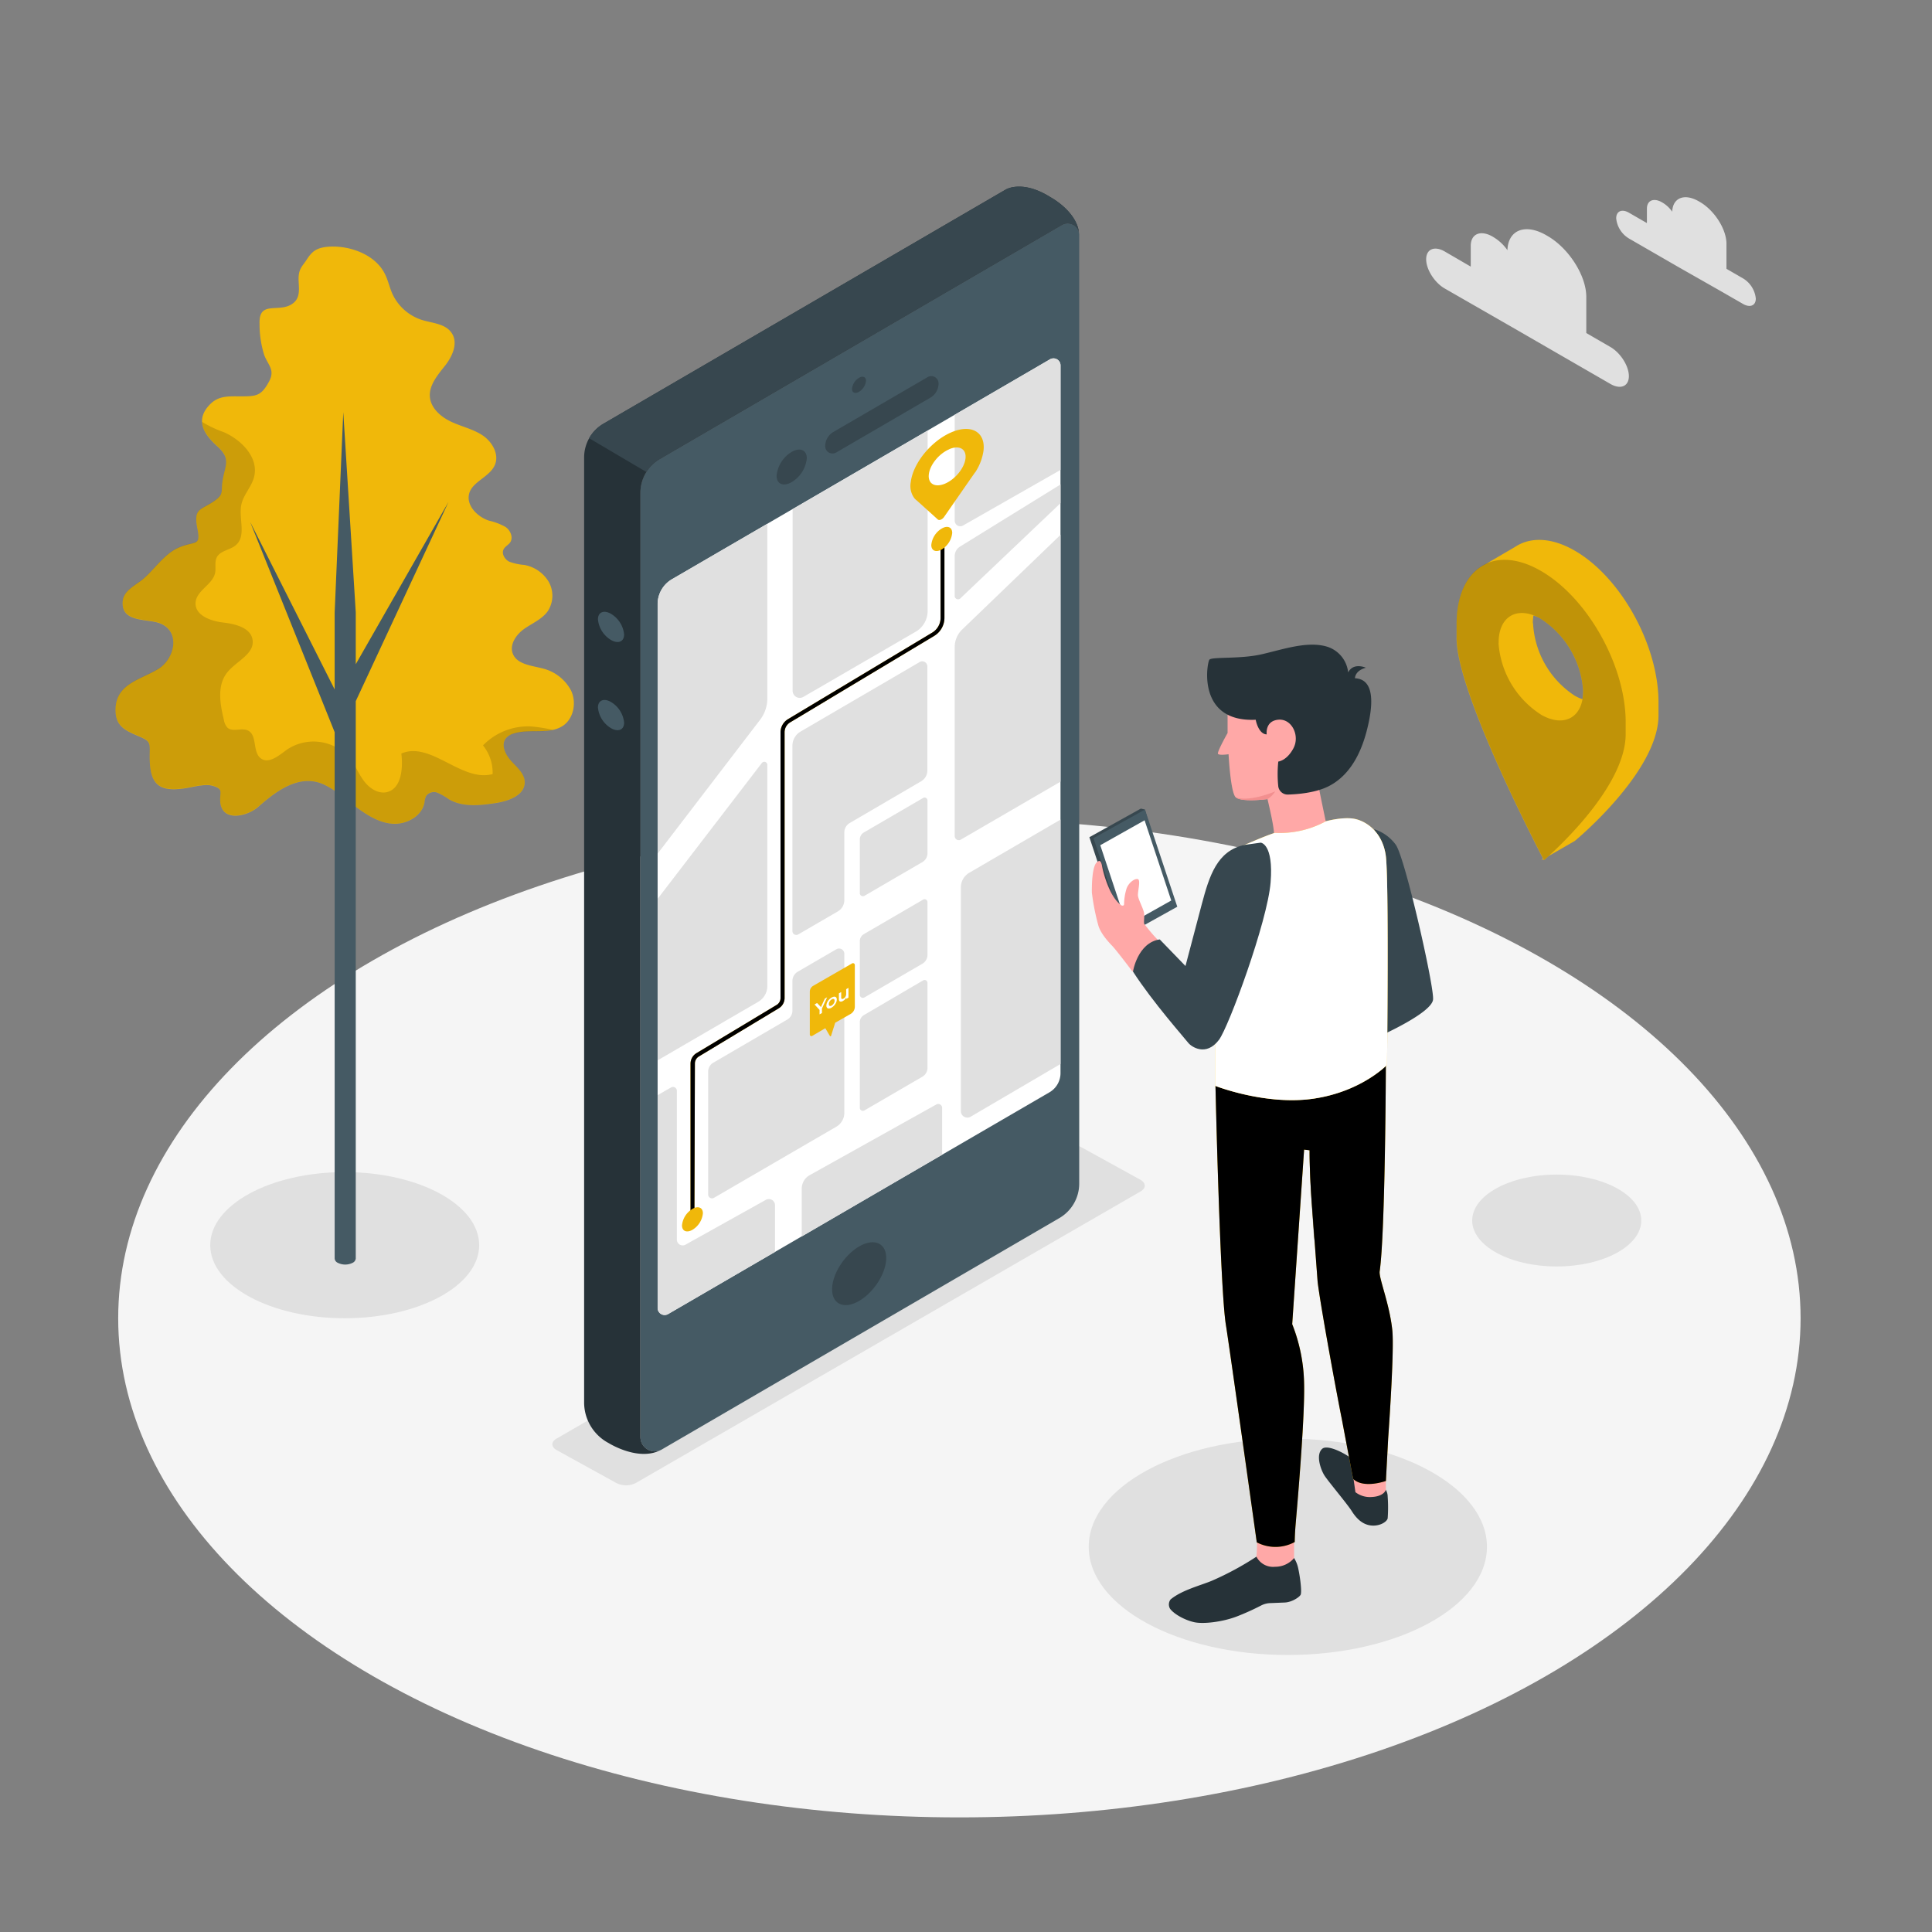
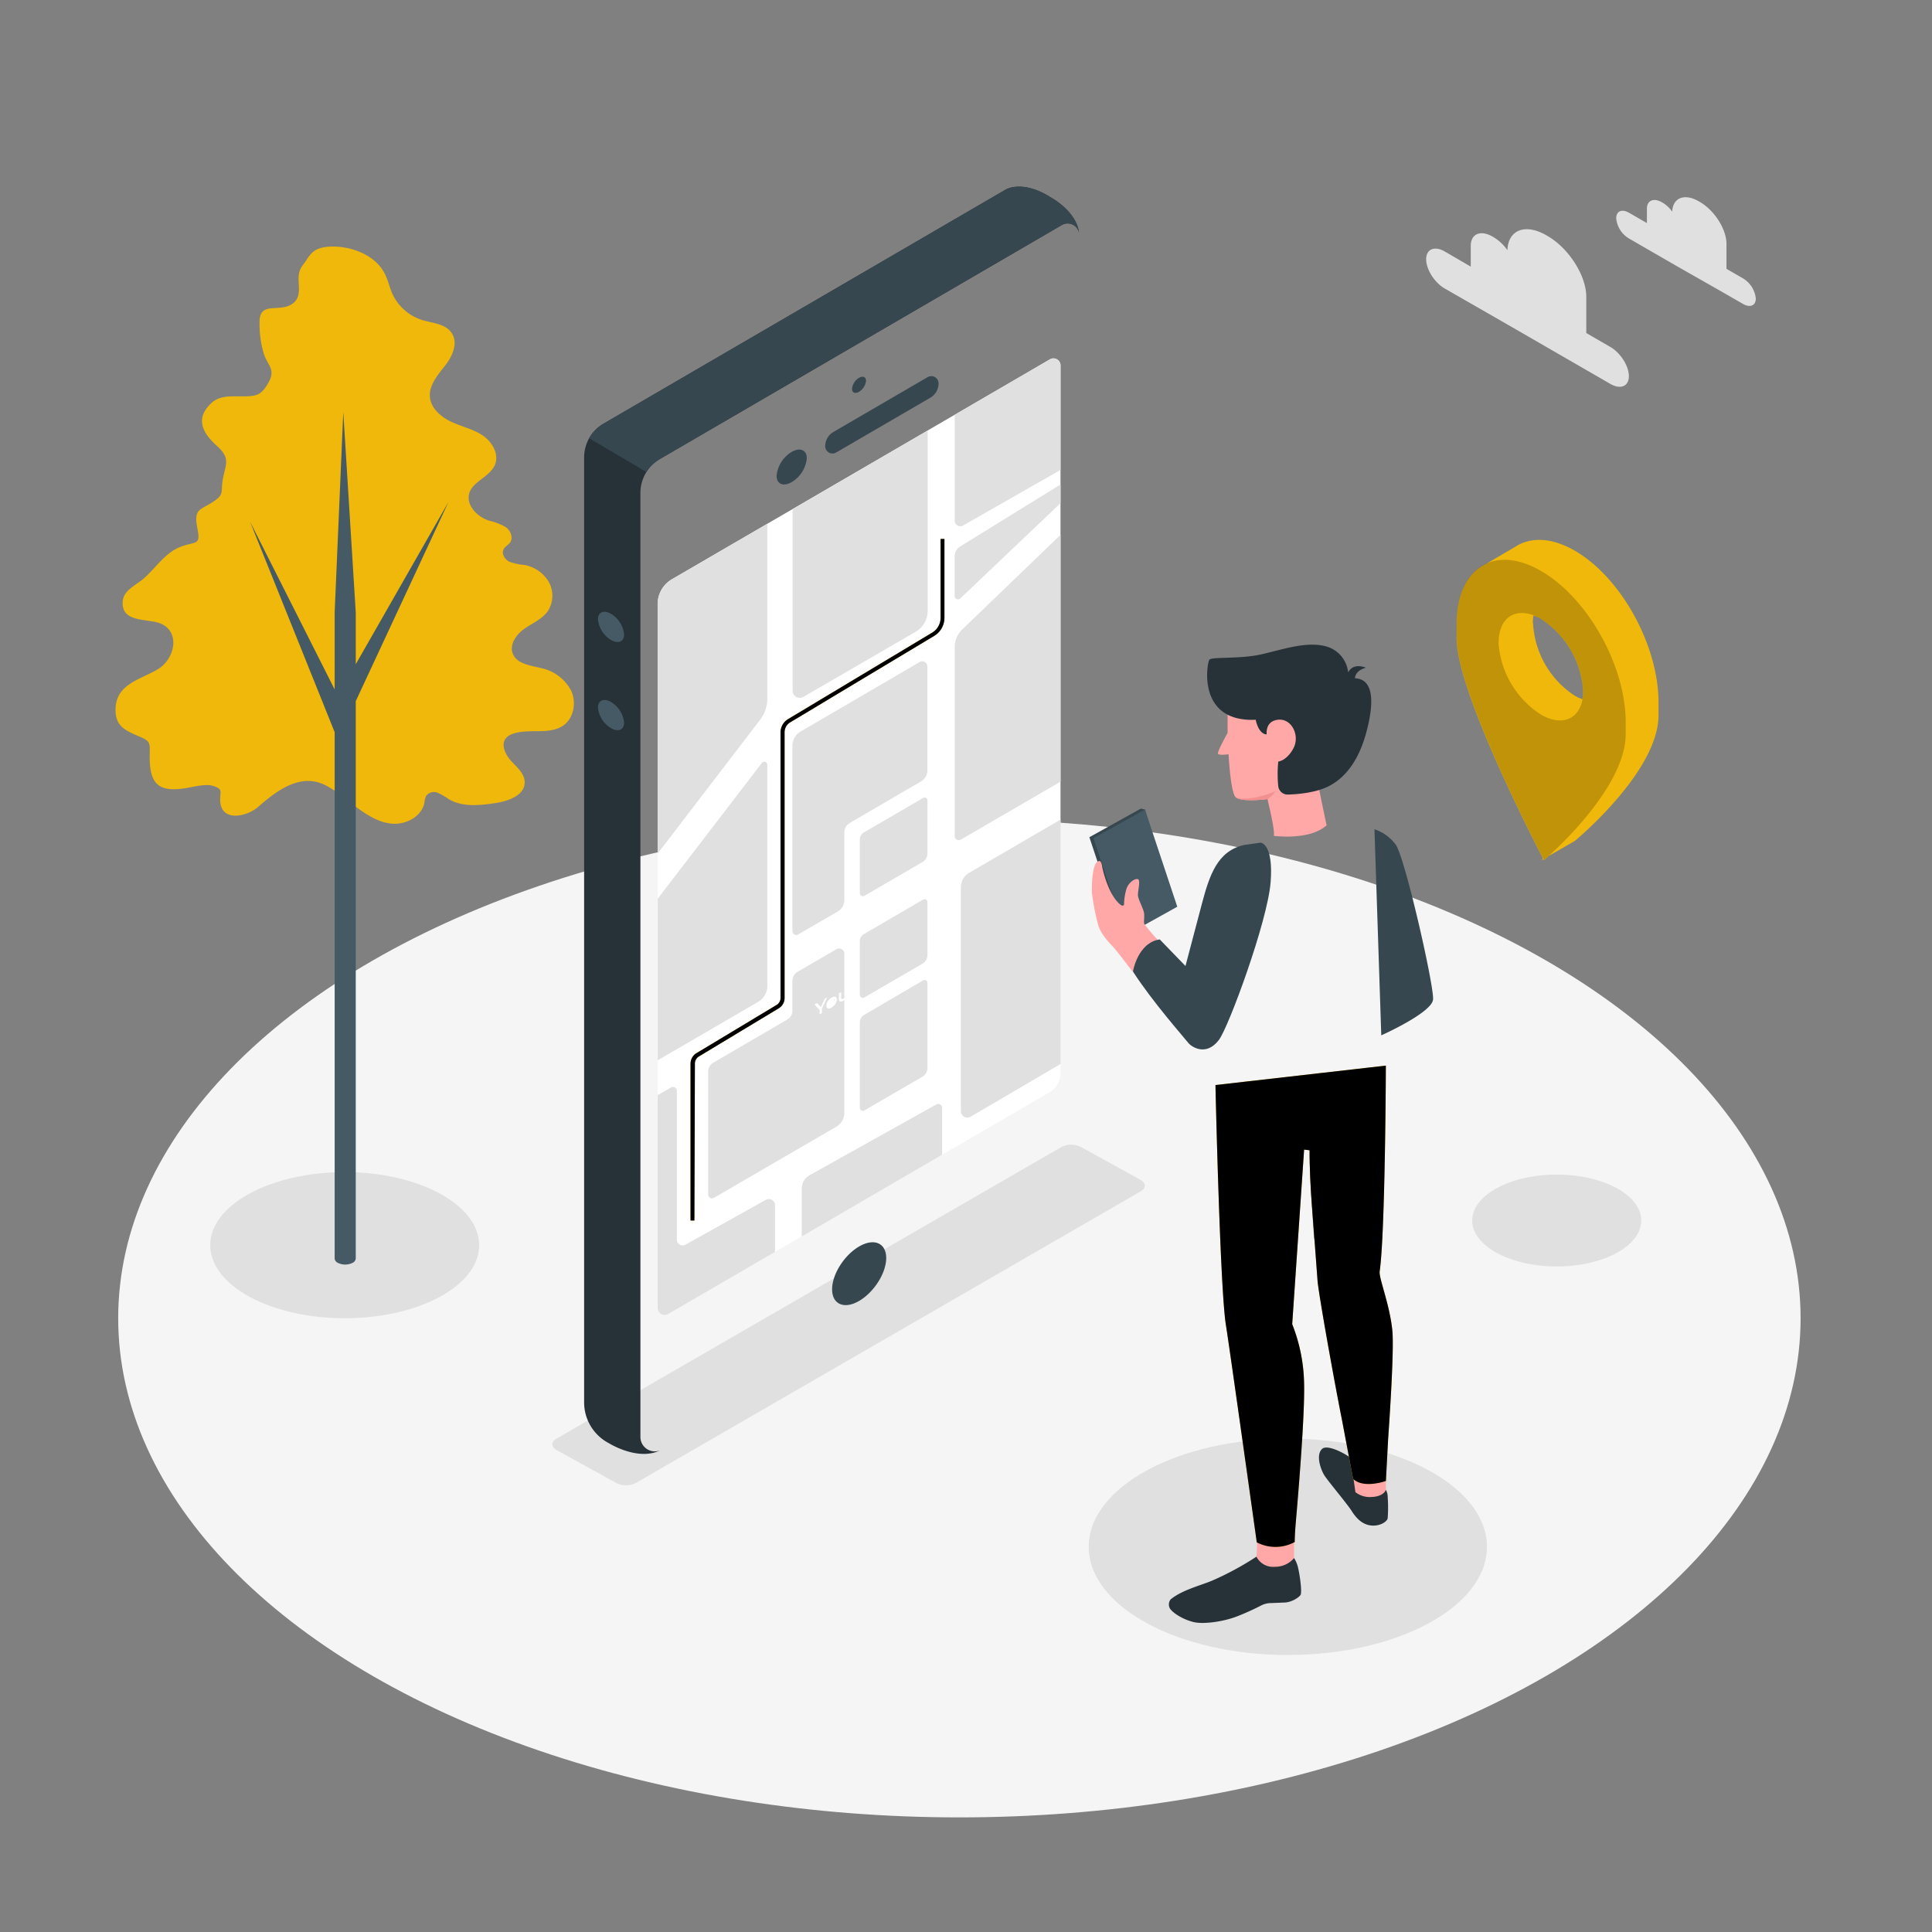
<svg xmlns="http://www.w3.org/2000/svg" viewBox="0 0 500 500">
  <rect x="0" y="0" width="500" height="500" fill="#808080" stroke="none" />
  <style>.B{fill:#37474f}.C{fill:#f0b80a}.D{fill:#455a64}.E{fill:#263238}.F{fill:#ffa8a7}</style>
  <ellipse cx="248.29" cy="341.16" rx="217.7" ry="129.18" fill="#f5f5f5" />
  <g fill="#e0e0e0">
    <path d="M295.21 308.32l-130.65 75.47a5.59 5.59 0 0 1-5.07 0L144 375.25c-1.4-.81-1.4-2.12 0-2.92l130.69-75.48a5.59 5.59 0 0 1 5.07 0l15.5 8.54c1.35.86 1.35 2.12-.05 2.93z" />
    <ellipse cx="333.29" cy="400.31" rx="51.53" ry="28" />
    <ellipse cx="402.88" cy="315.87" rx="21.88" ry="11.89" />
    <ellipse cx="89.21" cy="322.25" rx="34.8" ry="18.91" />
    <path d="M373.89 65.08l6.74 3.92v-5.38c0-3.11 2.54-4.18 5.65-2.39l.23.14a11.7 11.7 0 0 1 3.61 3.38c.17-5.23 4.58-7 10-3.9l.41.24c5.49 3.17 10 10.26 10 15.74v9.36l6.22 3.6c2.64 1.52 4.8 4.92 4.8 7.56s-2.16 3.54-4.8 2l-8.28-4.78h0l-16.23-9.37h0l-18.35-10.54c-2.64-1.52-4.8-4.92-4.8-7.56s2.16-3.54 4.8-2.02zm47.68-10.03l4.65 2.68V54c0-2.14 1.76-2.88 3.9-1.64l.16.09a8.13 8.13 0 0 1 2.49 2.34c.12-3.61 3.16-4.83 6.87-2.69l.28.16c3.79 2.19 6.89 7.07 6.89 10.86v6.45l4.29 2.48a6.88 6.88 0 0 1 3.3 5.22c0 1.82-1.48 2.44-3.3 1.39l-5.72-3.29h0L434.18 69h0l-12.61-7.28a6.86 6.86 0 0 1-3.3-5.21c0-1.88 1.48-2.51 3.3-1.46z" />
  </g>
  <path d="M78.75 202.16a9.74 9.74 0 0 1 5.23.94c3.14 1.52 5.74 3.94 8.53 6s6 4 9.46 4.09 7.25-2.06 7.88-5.49a4.87 4.87 0 0 1 .45-1.75 2.55 2.55 0 0 1 3-.77 16.73 16.73 0 0 1 2.87 1.66c3.53 2.08 8 1.61 12 1 3.37-.49 7.63-2 7.62-5.39 0-2.22-2-3.87-3.48-5.48s-2.78-4.2-1.38-5.93a4.12 4.12 0 0 1 2-1.2c4.22-1.37 9.39.46 13-2.18 2.64-2 3.26-6 1.87-8.93a11.38 11.38 0 0 0-7.6-5.79c-2.83-.72-6.43-1.05-7.49-3.78-.92-2.39.94-5 3-6.44s4.63-2.5 6.09-4.6a7.33 7.33 0 0 0 .2-7.56 9.26 9.26 0 0 0-6.35-4.36 14.17 14.17 0 0 1-3.86-.84c-1.18-.6-2.07-2.09-1.43-3.25.38-.7 1.19-1.06 1.65-1.71.89-1.25.12-3.11-1.14-4a15.56 15.56 0 0 0-4.31-1.65c-3.06-1-6-4-5.12-7.08s5.34-4.26 6.64-7.36c1.16-2.73-.67-5.93-3.13-7.6s-5.52-2.3-8.2-3.57-5.28-3.51-5.5-6.48 2-5.59 3.91-8 3.43-5.79 1.81-8.36-5-2.62-7.81-3.51a12.65 12.65 0 0 1-7.69-6.93c-.74-1.72-1.1-3.59-2-5.23-2.72-5.11-9.72-7.34-15.1-6.72-2.82.38-3.76 1.38-5.13 3.48-.79 1.23-1.6 1.85-1.88 3.54-.41 2.47.9 5.6-1.43 7.49-3.54 2.86-9-1-8.76 5.41a26.78 26.78 0 0 0 1.19 8c1 2.69 2.89 3.85 1.29 6.87-2.08 3.9-3.44 3.88-7.6 3.87-3 0-5.53-.17-7.74 2.12-3.89 4-1.58 7.65 1.87 10.75 3.93 3.52 1.85 5.07 1.34 9.63-.25 2.2.25 2.87-1.71 4.33-3.72 2.76-5.79 1.83-4.75 7.23 1 4.93-.52 3.24-4.79 5.08-3.79 1.63-6.29 5.71-9.36 8.25-2 1.64-5 2.9-5.16 5.77-.36 5.5 6.48 4.3 9.73 5.61 5.31 2.15 3.73 9.11-.42 11.72-4.39 2.75-10.79 3.78-11.14 10.07-.27 4.83 2.47 5.9 6.22 7.51 3 1.29 2.61 1.67 2.6 5.24 0 7.2 2.42 9.24 9.52 8.06 1.94-.32 4.91-1.14 6.85-.56 2.71.82 1.8 1.49 1.87 3.76.2 5.81 7 4.17 9.83 1.68 3.3-2.89 7.45-6.22 11.94-6.66z" class="C" />
-   <path d="M132.86 189.9c3.24-1.05 7-.23 10.24-1a39.84 39.84 0 0 0-5.74-.9 16.25 16.25 0 0 0-12.36 4.91 11.22 11.22 0 0 1 2.49 7.42c-8 2.18-16-8.6-23.62-5.32.47 3.89 0 9.12-3.77 10-2.23.5-4.47-1-5.85-2.81s-2.23-4-3.62-5.82A12.32 12.32 0 0 0 74.27 194c-2.08 1.51-4.68 3.79-6.75 2.28-2.23-1.61-.87-6-3.33-7.21-1.64-.82-3.93.47-5.3-.73a3.69 3.69 0 0 1-.94-2c-1-4.11-1.82-8.86.77-12.2 2.3-3 7.17-4.8 6.65-8.52-.45-3.18-4.49-4.15-7.69-4.52s-7.23-1.87-7.07-5.08 4.43-4.67 5.06-7.76c.26-1.32-.18-2.79.42-4 .91-1.81 3.51-1.88 5-3.22 2.73-2.42.61-6.94 1.38-10.5.55-2.52 2.59-4.5 3.26-7 1.36-5-3.17-9.7-7.9-11.73a29.14 29.14 0 0 1-5.36-2.52l-.17-.13c.11 2.25 1.78 4.34 3.88 6.22 3.93 3.52 1.85 5.07 1.34 9.63-.25 2.2.25 2.87-1.71 4.33-3.72 2.76-5.79 1.83-4.75 7.23 1 4.93-.52 3.24-4.79 5.08-3.79 1.63-6.29 5.71-9.36 8.25-2 1.64-5 2.9-5.16 5.77-.36 5.5 6.48 4.3 9.73 5.61 5.31 2.15 3.73 9.11-.42 11.72-4.39 2.75-10.79 3.78-11.14 10.07-.27 4.83 2.47 5.9 6.22 7.51 3 1.29 2.61 1.67 2.6 5.24 0 7.2 2.42 9.24 9.52 8.06 1.94-.32 4.91-1.14 6.85-.56 2.71.82 1.8 1.49 1.87 3.76.2 5.81 7 4.17 9.83 1.68 3.3-2.86 7.45-6.19 11.93-6.63a9.74 9.74 0 0 1 5.23.94c3.14 1.52 5.74 3.94 8.53 6s6 4 9.46 4.09 7.25-2.06 7.88-5.49a4.87 4.87 0 0 1 .45-1.75 2.55 2.55 0 0 1 3-.77 16.73 16.73 0 0 1 2.87 1.66c3.53 2.08 8 1.61 12 1 3.37-.49 7.63-2 7.62-5.39 0-2.22-2-3.87-3.48-5.48s-2.78-4.2-1.38-5.93a4.16 4.16 0 0 1 1.94-1.11z" opacity=".15" />
  <path d="M64.75,135.09l21.86,43.34V158.49l2.23-51.83,3.23,51.83V171.9l24-42-24,51.56V325.7a1.38,1.38,0,0,1-.8,1.11,4.3,4.3,0,0,1-3.86,0,1.34,1.34,0,0,1-.8-1.11V189.49Z" class="D" />
  <path d="M407.56 142.52c-6-3.47-11.5-3.6-15.43-1l-7.65 4.48c-4.72 2.22-7.65 7.87-7.51 16.1v3.35c.23 13.81 19.92 52 22.36 56.71l-.44.47.53-.3.16.3s.47-.4 1.27-1.13l6.71-3.87s21.66-17.85 21.66-32.52v-3.35c0-14.76-9.7-32.33-21.66-39.24zm-9 17.51a24 24 0 0 1 11.14 18.59 13.27 13.27 0 0 1-.17 2.34 11.84 11.84 0 0 1-2-.92 23.9 23.9 0 0 1-10.78-18.76h-.06a12.66 12.66 0 0 1 .17-2 14.17 14.17 0 0 1 1.69.72z" class="C" />
  <path d="M377 165.4c.25 14.73 22.61 57.18 22.61 57.18s21.39-18.16 21.11-32.88v-3.35c-.25-14.73-10.24-32.11-22.32-38.82s-21.68-.22-21.43 14.52zm10.85 1.07c-.11-6.86 4.7-9.79 10.73-6.44a24 24 0 0 1 11.14 18.59c.12 6.86-4.69 9.79-10.73 6.44a24 24 0 0 1-11.17-18.59z" opacity=".2" />
-   <path d="M274.83 58.22l-104.1 60.6a10.07 10.07 0 0 0-5 8.71v244.38a3.7 3.7 0 0 0 5.57 3.2l102.87-59.88a10.32 10.32 0 0 0 5.13-8.93V60.79a3 3 0 0 0-4.47-2.57z" class="D" />
  <path d="M279.29 60.78v.33-.57a1 1 0 0 1 0 .24z" class="B" />
  <path d="M271.72 93l-97.81 56.9a7.49 7.49 0 0 0-3.72 6.47v182.14a1.81 1.81 0 0 0 2.73 1.56l98.66-57.37a5.76 5.76 0 0 0 2.88-5V94.61a1.82 1.82 0 0 0-2.74-1.61z" fill="#fff" />
  <path d="M171.28 375.11a2.77 2.77 0 0 1-.49.24c.21-.08.33-.14.49-.24z" class="B" />
  <path d="M279.23 60.15a3 3 0 0 0-4.4-1.93l-104.09 60.6a10.13 10.13 0 0 0-5 8.7v244.39a3.72 3.72 0 0 0 5.07 3.45c-5.77 2.84-13.25-1.87-13.25-1.87a11.92 11.92 0 0 1-6.39-10.74V118.37a10.12 10.12 0 0 1 5-8.71l104.09-60.59s4.25-2.69 11.66 2c0 0 6.61 3.53 7.31 9.08z" class="E" />
  <path d="M279.23 60.15a3 3 0 0 0-4.4-1.93l-104.09 60.6a9.92 9.92 0 0 0-3.45 3.33l-14.83-8.74a10.05 10.05 0 0 1 3.69-3.75l104.11-60.59s4.25-2.69 11.66 2c0 0 6.61 3.53 7.31 9.08zm-70.43 58.46a8.08 8.08 0 0 1-3.91 6.16c-2.16 1.25-3.91.51-3.91-1.65a8.12 8.12 0 0 1 3.91-6.17c2.16-1.24 3.91-.5 3.91 1.66zm20.55 206.96c0 3.89-3.15 8.85-7 11.1s-7 .91-7-3 3.15-8.85 7-11.09 7-.89 7 2.99z" class="B" />
  <g class="D">
    <use href="#B" />
    <use href="#B" y="22.82" />
  </g>
  <path d="M224.12 98.54a3.75 3.75 0 0 1-1.81 2.86c-1 .58-1.81.24-1.81-.76a3.77 3.77 0 0 1 1.81-2.86c1-.58 1.81-.24 1.81.76zm-7.72 18.57l24.38-14.19a4.28 4.28 0 0 0 2.12-3.69h0a1.88 1.88 0 0 0-2.83-1.63l-24.39 14.19a4.28 4.28 0 0 0-2.12 3.69h0a1.89 1.89 0 0 0 2.84 1.63z" class="B" />
  <path d="M198.59 135.55v45.15a9.19 9.19 0 0 1-1.91 5.62l-26.48 34.59v-64.54a7.46 7.46 0 0 1 3.71-6.47zm9.28 44.83l29.13-16.9a6.2 6.2 0 0 0 3.07-5.35v-46.67l-34.94 20.32v47a1.85 1.85 0 0 0 2.74 1.6zm32.13-7.9v26.93a3.23 3.23 0 0 1-1.6 2.78L219.9 213a2.82 2.82 0 0 0-1.39 2.43v17.52a3.41 3.41 0 0 1-1.69 2.93l-10.21 5.93a1 1 0 0 1-1.53-.89V193a4.24 4.24 0 0 1 2.12-3.68l30.8-17.98a1.32 1.32 0 0 1 2 1.14zm-16.45 42.97l15.37-8.95a.74.74 0 0 1 1.11.64v13.68a2.65 2.65 0 0 1-1.32 2.29l-15 8.73a.8.8 0 0 1-1.19-.69v-13.87a2.12 2.12 0 0 1 1.03-1.83zm0 26.31l15.37-8.95a.74.74 0 0 1 1.11.63v13.68a2.63 2.63 0 0 1-1.32 2.29l-15 8.73a.79.79 0 0 1-1.19-.69v-13.86a2.11 2.11 0 0 1 1.03-1.83zm0 20.96l15.37-9a.74.74 0 0 1 1.11.64v22a2.65 2.65 0 0 1-1.32 2.29l-15 8.73a.79.79 0 0 1-1.19-.69v-22.14a2.12 2.12 0 0 1 1.03-1.83zm20.27 24v12.13L207.49 320v-12.38a4 4 0 0 1 2-3.46l32.81-18.31a1 1 0 0 1 1.52.87zm-45.23-88.84v57.29a4.75 4.75 0 0 1-2.37 4.1l-26 15.13v-41.82l27-35.19a.8.8 0 0 1 1.37.49zm75.88-103.27v27L249.24 136a1.44 1.44 0 0 1-2.16-1.25v-27.4L271.72 93a1.83 1.83 0 0 1 2.75 1.61zm0 43.8v63.88l-25.8 15a1.06 1.06 0 0 1-1.59-.91v-48.93a6.29 6.29 0 0 1 1.94-4.54zm-.01-13.03l-26 16.07a2.92 2.92 0 0 0-1.39 2.49v10.28a.87.87 0 0 0 1.48.63l25.91-24.63zm-55.95 121.47V288a4.15 4.15 0 0 1-2.07 3.59L184.77 310a1 1 0 0 1-1.5-.87v-31.79a2.68 2.68 0 0 1 1.32-2.31l19.16-11.17a2.66 2.66 0 0 0 1.33-2.31v-7.68a2.76 2.76 0 0 1 1.37-2.39l10-5.81a1.36 1.36 0 0 1 2.06 1.18zm-17.94 65.02V324l-27.66 16.08a1.81 1.81 0 0 1-2.71-1.58v-55.08l3.49-2a1 1 0 0 1 1.48.86v38.53a1.5 1.5 0 0 0 2.23 1.31l20.8-11.6a1.59 1.59 0 0 1 2.37 1.35zm73.9-99.76v63.25L251.21 289a1.68 1.68 0 0 1-2.54-1.45v-57.91a4.38 4.38 0 0 1 2.16-3.76z" fill="#e0e0e0" />
  <use href="#C" class="C" />
  <use href="#C" opacity=".4" />
-   <path d="M181.91 314a5.62 5.62 0 0 1-2.7 4.27c-1.5.86-2.71.35-2.71-1.15a5.59 5.59 0 0 1 2.71-4.26c1.49-.86 2.7-.35 2.7 1.14zm64.52-176.08a5.64 5.64 0 0 1-2.7 4.27c-1.5.86-2.71.35-2.71-1.15a5.59 5.59 0 0 1 2.71-4.26c1.49-.86 2.7-.35 2.7 1.14zm5.94-15.66h0a13.69 13.69 0 0 0 2.16-5.61c.57-4.87-3.19-7-8.38-4.74s-9.88 8-10.45 12.89a5.32 5.32 0 0 0 1 4.22h0l.06.05a3.3 3.3 0 0 0 .52.47l5.44 4.91c.36.32 1.17 0 1.64-.71l7.17-10.33.81-1.15zm-6.73-6c2.62-1.14 4.51-.07 4.23 2.39s-2.64 5.37-5.26 6.5-4.51.07-4.23-2.39 2.62-5.35 5.26-6.48zm-25.17 133.1l-10 5.76a1.76 1.76 0 0 0-.89 1.54v11.08a.41.41 0 0 0 .61.36l3.4-2 1.18 2a.17.17 0 0 0 .3 0l1.08-3.42 4-2.28a2.18 2.18 0 0 0 1.08-1.87v-10.75a.48.48 0 0 0-.76-.42z" class="C" />
-   <path d="M212.72 261v1.17l-.62.35v-1.16l-1.3-1.4.66-.38 1 1.05 1-2.18.6-.35zm1.8 0a.56.56 0 0 1-.48-.18.81.81 0 0 1-.17-.57 1.82 1.82 0 0 1 .17-.77 2.6 2.6 0 0 1 .48-.74 3 3 0 0 1 .69-.56 1.58 1.58 0 0 1 .7-.24.65.65 0 0 1 .48.18.86.86 0 0 1 .17.57 2 2 0 0 1-.17.77 2.87 2.87 0 0 1-1.18 1.31 1.37 1.37 0 0 1-.69.23zm1.23-1.27a1.27 1.27 0 0 0 .25-.73q0-.36-.21-.45a.59.59 0 0 0-.54.09 1.52 1.52 0 0 0-.54.53 1.32 1.32 0 0 0-.21.69c0 .24.07.39.21.46a.6.6 0 0 0 .54-.1 1.44 1.44 0 0 0 .5-.52zm3.83-4.07v2.53l-.56.32v-.32a2.67 2.67 0 0 1-.36.47 1.93 1.93 0 0 1-.46.35.94.94 0 0 1-.8.18c-.19-.07-.29-.3-.29-.66v-1.45l.59-.34v1.36c0 .23.05.37.16.42s.25 0 .44-.08a1.38 1.38 0 0 0 .5-.49 1.3 1.3 0 0 0 .19-.67V256z" fill="#fff" />
+   <path d="M212.72 261v1.17l-.62.35v-1.16l-1.3-1.4.66-.38 1 1.05 1-2.18.6-.35zm1.8 0a.56.56 0 0 1-.48-.18.81.81 0 0 1-.17-.57 1.82 1.82 0 0 1 .17-.77 2.6 2.6 0 0 1 .48-.74 3 3 0 0 1 .69-.56 1.58 1.58 0 0 1 .7-.24.65.65 0 0 1 .48.18.86.86 0 0 1 .17.57 2 2 0 0 1-.17.77 2.87 2.87 0 0 1-1.18 1.31 1.37 1.37 0 0 1-.69.23zm1.23-1.27a1.27 1.27 0 0 0 .25-.73q0-.36-.21-.45c0 .24.07.39.21.46a.6.6 0 0 0 .54-.1 1.44 1.44 0 0 0 .5-.52zm3.83-4.07v2.53l-.56.32v-.32a2.67 2.67 0 0 1-.36.47 1.93 1.93 0 0 1-.46.35.94.94 0 0 1-.8.18c-.19-.07-.29-.3-.29-.66v-1.45l.59-.34v1.36c0 .23.05.37.16.42s.25 0 .44-.08a1.38 1.38 0 0 0 .5-.49 1.3 1.3 0 0 0 .19-.67V256z" fill="#fff" />
  <path d="M358.66 385.58a3.54 3.54 0 0 1 .47 1.76 38.67 38.67 0 0 1 0 5.6c-.17.86-2 2.11-4.33 1.85s-3.89-2-5-3.77-6.14-7.74-7.05-9.19-2.33-5.3-.56-6.88c1.49-1.33 7.07 1.71 8.56 3.39s7.91 7.24 7.91 7.24zm-23.75 17.64A8.2 8.2 0 0 1 336 406c.36 1.61.94 5.47.64 6.63-.15.56-2.15 2-4.12 2.1l-3.72.15a5.53 5.53 0 0 0-2.42.62 65.77 65.77 0 0 1-6.29 2.84c-3.74 1.43-8.65 2-11 1.49s-5.14-2-6.26-3.46a2.16 2.16 0 0 1 .11-2.43c2.89-2.41 7.69-3.6 10.66-4.83a77 77 0 0 0 11.57-6.25c.73-.56 9.74.36 9.74.36z" class="E" />
  <path d="M334.91 397.73v5.49a6.37 6.37 0 0 1-4.94 2.26 4.83 4.83 0 0 1-4.8-2.6 44 44 0 0 0 .13-5.15zm23.75-15.46v3.31s-.49 1.74-3.81 1.85a6.1 6.1 0 0 1-4.07-1.26l-.69-4.87z" class="F" />
  <use href="#D" class="C" />
  <use href="#D" opacity=".4" />
  <path d="M337.5 297.46l1.43.19s-.08 5.12.56 14.22l.62 9.2 2.34-23.17a37.5 37.5 0 0 0 11.15-10c-9.5 7.28-16.1 9.53-16.1 9.53z" opacity=".4" />
  <path d="M361.23 218.62a11.06 11.06 0 0 0-5.52-4l1.76 53.33s13-5.8 13.4-9.24c.39-3.08-7.23-36.71-9.64-40.09z" class="B" />
  <path d="M317.7 189.7v-6.06c.26-3.95 1.44-5.52 1.44-5.52 4.83-6.31 22.53-4.89 23.79-1.34s3.72 22.93-1.74 26.39c.56 3 2.13 10.42 2.13 10.42-4.41 4-13.65 2.73-13.65 2.73.27-1.35-1-6.76-1.64-9.51-3.78.45-7.07.4-8.14-.4h0a1.11 1.11 0 0 1-.22-.21c-.82-1.17-1.4-5.62-1.72-11-1 .13-2.55.26-2.75-.13s1.57-3.73 2.5-5.37z" class="F" />
  <path d="M327.82 190.06s-.5-3.47 3-3.8 5.64 4.12 3.93 7.37-3.93 3.46-3.93 3.46a30.91 30.91 0 0 0 0 6.46 2.45 2.45 0 0 0 2.52 2.08c2.5-.07 7-.44 10.32-2.06 4.85-2.37 8.16-7.28 10-14.26s2.13-13.54-3-13.78c0 0-.05-1.95 2.83-2.72 0 0-3.21-1.47-4.59 1.21a7.82 7.82 0 0 0-5.48-6.67c-5.12-1.53-11.47.75-17 2s-12.8.59-13.43 1.38-3.34 16.26 12 15.54c-.05-.03.66 3.73 2.83 3.79z" class="E" />
  <path d="M319.89 206.41c1.07.8 4.36.85 8.14.4a6.4 6.4 0 0 0 2-2c-.28.1-6.31 2.71-10.14 1.6z" fill="#f28f8f" />
  <use href="#E" class="C" />
  <use href="#E" fill="#fff" opacity=".4" />
  <path d="M290.3 241.82l-8.37-25.15 13.32-7.41 1.06.25 7.3 24.9-13.31 7.41z" class="B" />
  <path d="M291.36 242.07l-8.37-25.15 13.32-7.41 8.37 25.15-13.32 7.41z" class="D" />
-   <path d="M291.65 239.5l-6.9-20.76 11.47-6.45 6.9 20.76-11.47 6.45z" fill="#fff" />
  <path d="M284.28 222.88s.64-.5.94 1.29 2 8.11 5 10.14c0 0 .67.28.69-.32a14.13 14.13 0 0 1 .67-4.11c.6-1.56 2.18-2.62 2.92-2.35s-.07 3.12 0 4.21 1.54 3.61 1.61 4.78-.12 2 0 2.55a44.78 44.78 0 0 0 3.49 4.13l-6.51 8.24s-4.23-5.62-5.32-6.73-3-3.29-3.54-5.27a58.42 58.42 0 0 1-1.66-8.49c0-1.71-.02-7.53 1.71-8.07z" class="F" />
  <path d="M322 218.67l4.26-.59s3.37.19 2.57 10.29-10.85 37.42-13.36 40.74c-3.37 4.46-7.23 1.75-8 .72s-9.16-10.47-14.26-18.39c0 0 1.19-7.47 6.93-8.32l6.66 6.88 4.22-16c1.98-7.44 3.98-13.75 10.98-15.33z" class="B" />
  <defs>
    <path id="B" d="M154.75 160.29a7 7 0 0 0 3.38 5.34c1.87 1.08 3.39.44 3.39-1.43a7 7 0 0 0-3.39-5.34c-1.87-1.08-3.38-.44-3.38 1.43z" />
    <path id="C" d="M179.71,315.87h-1V275.26a3.18,3.18,0,0,1,1.51-2.69L201,260.07a2.09,2.09,0,0,0,1-1.76V189.53a4,4,0,0,1,2-3.45l37.26-22.36a4.47,4.47,0,0,0,2.16-3.81V139.48h1v20.43a5.46,5.46,0,0,1-2.65,4.66l-37.25,22.36a3,3,0,0,0-1.47,2.6v68.78a3.09,3.09,0,0,1-1.48,2.62l-20.73,12.5a2.13,2.13,0,0,0-1,1.83Z" />
    <path id="D" d="M314.56 280.81s1.17 52.4 2.69 62c1.05 6.57 8 56.34 8 56.34a10.41 10.41 0 0 0 9.82-.08s0-1.75.24-4.6 2.41-27.16 2.19-36.3a43.8 43.8 0 0 0-3.08-15.48l3.08-45.18 1.43.18s-.07 4.82.53 13.38l1.54 20.64c.76 6.32 5 29.33 6.24 35.43l2.94 15.57c2.67 2.66 8.49.56 8.49.56l.59-11.05c.3-4.19 1.58-23 1.07-27.94-.71-6.88-3.52-13.5-3.27-15.25 1.46-10.13 1.6-53.25 1.6-53.25z" />
-     <path id="E" d="M314.44 244.29V281s13.1 5.16 25.52 3.33 19-8.74 19-8.74.55-48.42-.34-54.3-4.86-8.67-7.9-9.34-7.59.59-7.59.59a24.91 24.91 0 0 1-13.23 3c-3.49 1.16-7.31 3-10.5 4.2-9.09 3.55-4.96 24.55-4.96 24.55z" />
  </defs>
</svg>